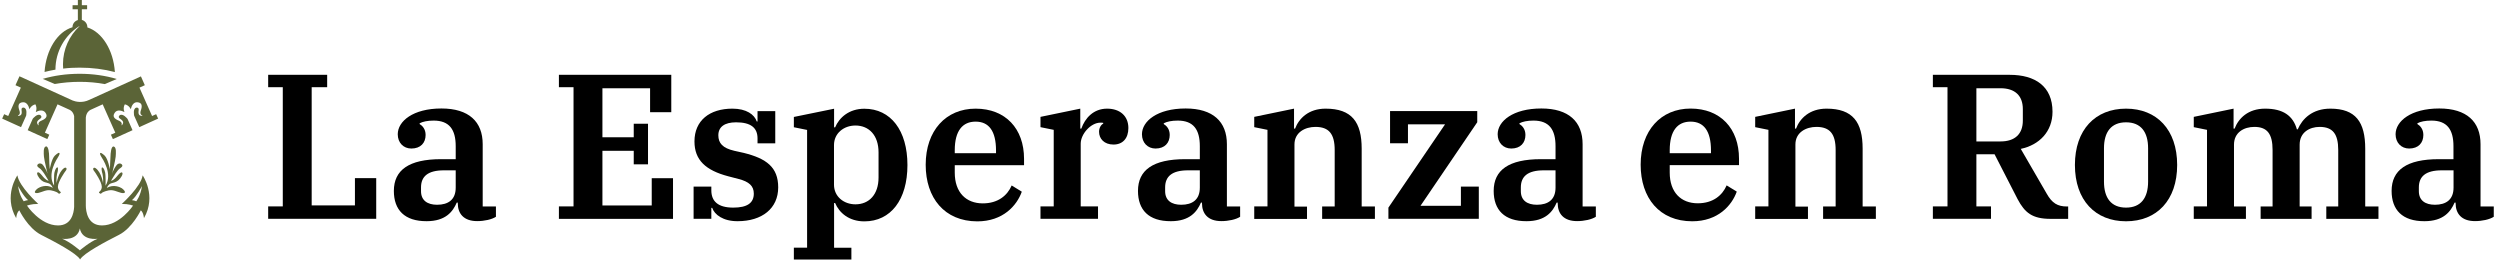
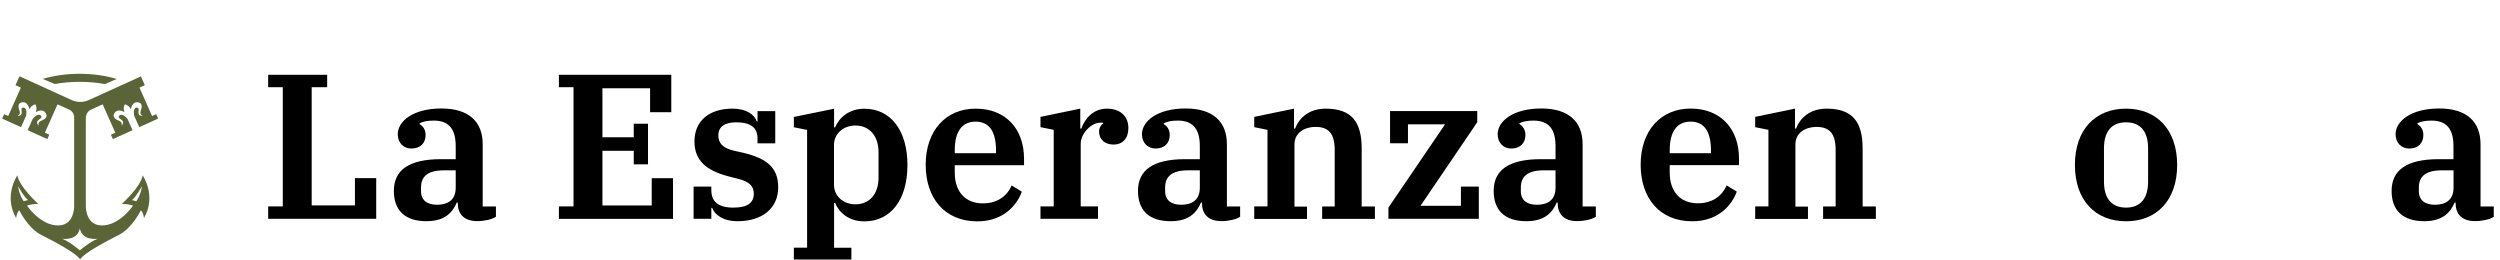
<svg xmlns="http://www.w3.org/2000/svg" version="1.1" id="Capa_1" x="0px" y="0px" viewBox="0 0 289 30" style="enable-background:new 0 0 289 30;" xml:space="preserve">
  <style type="text/css">
	.st0{fill:none;}
	.st1{fill:#5B6437;}
</style>
  <g>
    <rect class="st0" width="289" height="30" />
    <g>
-       <path class="st1" d="M9.15,3.03c0.01,0,0.03,0,0.04,0C8.02,4.12,7.28,5.69,7.28,7.42c0,0.17,0.01,0.34,0.02,0.51    c0.62-0.08,1.26-0.11,1.91-0.11c1.45,0,2.82,0.18,4.07,0.51c-0.17-2.55-1.48-4.62-3.18-5.16c0-0.01,0-0.02,0-0.03    c0-0.4-0.27-0.74-0.64-0.84V1.07h0.61V0.6H9.46V0H9v0.6H8.39v0.47H9v1.25C8.64,2.42,8.38,2.75,8.38,3.14c0,0,0,0.01,0,0.01    c-1.73,0.51-3.06,2.6-3.23,5.17c0.41-0.1,0.82-0.2,1.26-0.27C6.41,5.94,7.5,4.09,9.15,3.03z" />
      <path class="st1" d="M9.22,9.46c1.01,0,1.99,0.09,2.9,0.26l1.38-0.59c-1.28-0.38-2.74-0.6-4.28-0.6s-3,0.21-4.28,0.59l1.39,0.59    C7.24,9.55,8.21,9.46,9.22,9.46z" />
      <path class="st1" d="M14.08,23.57c0.83,0,1.3,0.2,1.3,0.2s-1.53,2.29-3.59,2.29c-1.69,0-1.86-1.68-1.87-2.28c0,0,0,0,0,0V13.59    c0.06-0.62,0.44-0.84,0.54-0.89l1.41-0.64l1.46,3.28l-0.51,0.23l0.23,0.51l2.27-1.03l-0.57-1.29l-0.02-0.03    c0,0-0.54-0.69-0.91-0.39c0,0-0.22,0.18,0.03,0.36c0.24,0.18,0.57,0.38,0.26,0.76c0,0-0.02,0.03-0.05,0.01    c-0.03-0.02-0.01-0.05,0-0.06c0,0,0.13-0.28-0.34-0.47s-0.79-0.47-0.43-0.94c0.26-0.35,0.75-0.23,1.1-0.04c0,0-0.22-0.44,0.04-0.9    v0c0.51,0.11,0.69,0.57,0.69,0.57c0.08-0.4,0.32-0.84,0.75-0.81c0.59,0.04,0.58,0.47,0.41,0.95s0.13,0.56,0.13,0.56    c0.02,0,0.05,0,0.04,0.04c0,0.03-0.03,0.03-0.03,0.03c-0.49-0.02-0.42-0.4-0.39-0.7c0.03-0.3-0.25-0.26-0.25-0.26    c-0.46,0.08-0.27,0.94-0.27,0.94l0.59,1.32l2.18-0.99l-0.23-0.51l-0.47,0.21l-1.46-3.28l0.62-0.28l-0.45-1.02l-5.96,2.71    c-0.84,0.41-1.6,0.21-1.93,0.08l-6.15-2.8L1.79,9.85l0.62,0.28l-1.46,3.28l-0.47-0.21l-0.23,0.51l2.18,0.99l0.59-1.32    c0,0,0.19-0.86-0.28-0.94c0,0-0.28-0.05-0.25,0.26c0.03,0.3,0.1,0.68-0.39,0.7c0,0-0.03,0-0.03-0.03c0-0.04,0.03-0.04,0.04-0.04    c0,0,0.3-0.09,0.13-0.56c-0.17-0.48-0.18-0.91,0.41-0.95c0.43-0.03,0.67,0.41,0.75,0.81c0,0,0.18-0.45,0.69-0.57v0    c0.25,0.46,0.04,0.9,0.04,0.9c0.35-0.2,0.83-0.31,1.1,0.04c0.36,0.47,0.03,0.75-0.43,0.94c-0.47,0.19-0.34,0.47-0.34,0.47    c0.01,0.02,0.03,0.04,0,0.06c-0.03,0.02-0.05-0.01-0.05-0.01c-0.31-0.38,0.02-0.58,0.26-0.76c0.24-0.18,0.03-0.36,0.03-0.36    c-0.36-0.3-0.91,0.38-0.91,0.38l-0.02,0.04L3.2,15.05l2.27,1.03l0.23-0.51l-0.51-0.23l1.46-3.28l1.39,0.63l0,0    c0,0,0.41,0.16,0.53,0.73v10.51c-0.04,0.69-0.3,2.13-1.86,2.13c-2.06,0-3.59-2.29-3.59-2.29s0.47-0.2,1.3-0.2c0,0-2.21-2-2.41-3.3    c0,0-1.65,2.35-0.14,4.95c0,0,0.03-0.62,0.36-0.91c0,0,0.99,2.06,2.53,2.84s4.09,2.12,4.5,2.84c0.41-0.72,2.95-2.06,4.49-2.84    s2.53-2.84,2.53-2.84c0.33,0.29,0.36,0.91,0.36,0.91c1.5-2.6-0.15-4.95-0.15-4.95C16.3,21.58,14.08,23.57,14.08,23.57z     M2.75,23.27c0,0-0.51-0.62-0.66-1.76c0,0,0.6,1.16,1.16,1.63c0,0-0.13,0-0.28,0.05C2.81,23.23,2.75,23.27,2.75,23.27z     M9.23,28.94L9.23,28.94L9.23,28.94L9.23,28.94L9.23,28.94c0,0-1.14-0.99-2.05-1.34c0,0,1.77,0.28,2.05-1.19v0l0,0l0,0v0    c0.29,1.47,2.05,1.19,2.05,1.19C10.37,27.96,9.23,28.94,9.23,28.94z M15.75,23.27c0,0-0.06-0.03-0.22-0.08    c-0.15-0.04-0.28-0.05-0.28-0.05c0.56-0.47,1.16-1.63,1.16-1.63C16.26,22.64,15.75,23.27,15.75,23.27z" />
-       <path class="st1" d="M4.39,21.76c-0.19,0.12-0.57,0.51-0.22,0.56c0.35,0.05,0.86-0.28,1.35-0.33c0.49-0.05,1.07,0.24,1.07,0.24    s0.07,0.03,0.17,0.13c0.08,0.09,0.18-0.01,0.25-0.07c0.07-0.06-0.08-0.17-0.08-0.17c-0.29-0.26-0.23-0.58-0.23-0.58    c0-0.51,0.79-1.68,0.89-1.79s0.14-0.26,0.06-0.34c-0.08-0.08-0.24,0.02-0.24,0.02c-0.69,0.49-0.86,1.74-0.86,1.74    C6.47,20.67,6.6,20.1,6.6,20.1c0.09-0.26,0.16-0.72,0.05-0.75c-0.11-0.02-0.25,0.16-0.35,0.57c-0.09,0.38-0.05,1.54-0.05,1.54    c-0.85-1.38,0.35-3.11,0.48-3.33c0.13-0.22,0.22-0.4,0.11-0.46c-0.11-0.05-0.49,0.31-0.49,0.31c-0.39,0.37-0.6,1.58-0.6,1.58    c-0.03-0.2-0.07-1.06-0.07-1.45s-0.07-1.26-0.38-1.18s-0.25,0.79-0.22,1.18s0.42,1.98,0.42,1.98c-0.07-0.3-0.42-0.9-0.57-1.06    s-0.42-0.2-0.58-0.01c-0.16,0.2,0.15,0.38,0.28,0.47c0.13,0.09,0.35,0.39,0.45,0.53s0.54,0.88,0.54,0.88    c-0.38-0.09-0.67-0.51-0.76-0.61s-0.37-0.47-0.53-0.35c-0.15,0.12,0.14,0.64,0.45,0.9s0.51,0.23,0.84,0.35s0.48,0.52,0.48,0.52    C5.34,21.26,4.58,21.64,4.39,21.76z" />
-       <path class="st1" d="M11.46,22.29c0.07,0.06,0.17,0.16,0.25,0.07c0.1-0.1,0.17-0.13,0.17-0.13s0.58-0.29,1.07-0.24    c0.49,0.05,1,0.38,1.35,0.33c0.35-0.05-0.03-0.44-0.22-0.56c-0.19-0.12-0.95-0.49-1.73-0.04c0,0,0.15-0.41,0.48-0.52    s0.53-0.1,0.84-0.35s0.61-0.77,0.45-0.9c-0.15-0.12-0.44,0.25-0.53,0.35s-0.38,0.52-0.76,0.61c0,0,0.44-0.74,0.54-0.88    c0.1-0.14,0.32-0.44,0.45-0.53c0.13-0.09,0.44-0.28,0.28-0.47c-0.16-0.2-0.44-0.15-0.58,0.01c-0.15,0.16-0.51,0.76-0.57,1.06    c0,0,0.39-1.58,0.42-1.98c0.03-0.4,0.1-1.1-0.22-1.18c-0.31-0.08-0.37,0.79-0.38,1.18s-0.05,1.25-0.07,1.45c0,0-0.21-1.2-0.6-1.58    c0,0-0.38-0.36-0.49-0.31c-0.11,0.05-0.02,0.24,0.11,0.46c0.13,0.22,1.33,1.95,0.48,3.33c0,0,0.04-1.16-0.05-1.54    c-0.1-0.41-0.24-0.59-0.35-0.57s-0.04,0.48,0.05,0.75c0,0,0.12,0.57,0.06,1.07c0,0-0.17-1.25-0.86-1.74c0,0-0.16-0.1-0.24-0.02    c-0.08,0.08-0.04,0.23,0.06,0.34c0.1,0.11,0.88,1.27,0.89,1.79c0,0,0.06,0.31-0.23,0.58C11.54,22.12,11.39,22.22,11.46,22.29z" />
    </g>
    <g>
      <path d="M31,23.86h1.69V10.08H31V8.65h6.82v1.43h-1.79v13.66h5v-3.15h2.46v4.7H31L31,23.86L31,23.86z" />
      <path d="M45.53,22.07c0-2.41,1.74-3.67,5.46-3.67h1.69v-1.5c0-1.93-0.74-2.96-2.55-2.96c-0.71,0-1.26,0.12-1.62,0.31v0.09    c0.31,0.19,0.69,0.57,0.69,1.26c0,0.91-0.57,1.57-1.65,1.57c-0.91,0-1.57-0.67-1.57-1.65c0-1.5,1.76-2.98,5.05-2.98    c3.17,0,4.77,1.53,4.77,4.13v7.2h1.53v1.19c-0.48,0.31-1.33,0.5-2.17,0.5c-1.57,0-2.24-0.88-2.24-2.07v-0.07H52.8    c-0.45,1.05-1.29,2.15-3.48,2.15C46.77,25.58,45.53,24.27,45.53,22.07z M52.68,21.69v-2h-1.36c-1.88,0-2.65,0.72-2.65,1.98v0.43    c0,1.07,0.74,1.57,1.86,1.57C51.8,23.67,52.68,23.1,52.68,21.69z" />
      <path d="M64.61,23.86h1.69V10.08h-1.69V8.65H77.6v4.32h-2.45V10.2h-5.51v5.67h3.62V14.3h1.65V19h-1.65v-1.57h-3.62v6.32h5.7v-3.15    h2.46v4.7H64.61L64.61,23.86L64.61,23.86z" />
      <path d="M82.33,24.03h-0.1v1.26h-2.05v-3.72h2.05V22c0,1.26,0.76,2,2.53,2c1.6,0,2.38-0.52,2.38-1.62c0-0.88-0.55-1.38-1.76-1.69    l-1.19-0.31c-2.62-0.69-3.91-1.88-3.91-4.03c0-2.41,1.74-3.79,4.39-3.79c1.62,0,2.55,0.69,2.81,1.48h0.09v-1.19h2.05v3.72h-2.05    v-0.57c0-1.22-0.76-1.86-2.48-1.86c-1.33,0-2.05,0.53-2.05,1.5c0,0.91,0.5,1.48,1.84,1.79L86,17.68c2.6,0.65,3.96,1.65,3.96,3.98    c0,2.43-1.86,3.91-4.69,3.91C83.6,25.58,82.6,24.82,82.33,24.03z" />
      <path d="M91.77,28.63h1.53V15.02l-1.53-0.31v-1.19l4.65-0.95v2.15h0.12c0.48-1.14,1.62-2.15,3.38-2.15c3.05,0,4.98,2.51,4.98,6.51    c0,4.01-1.93,6.51-4.98,6.51c-1.79,0-2.91-1-3.38-2.12h-0.12v5.17h2v1.43h-6.65V28.63z M101.56,20.52v-2.91    c0-1.96-1.1-3.1-2.67-3.1c-1.33,0-2.48,0.88-2.48,2.26v4.58c0,1.38,1.14,2.27,2.48,2.27C100.47,23.62,101.56,22.48,101.56,20.52z" />
      <path d="M107.01,19.05c0-3.96,2.34-6.49,5.77-6.49c3.46,0,5.6,2.31,5.6,5.8v0.74h-8.01v0.86c0,2.29,1.31,3.55,3.24,3.55    c1.76,0,2.84-0.91,3.34-2.07l1.17,0.72c-0.57,1.6-2.17,3.43-5.15,3.43C109.18,25.58,107.01,22.88,107.01,19.05z M110.37,17.71    h4.77V17.4c0-2.26-0.83-3.34-2.36-3.34c-1.5,0-2.41,1.05-2.41,3.31C110.37,17.38,110.37,17.71,110.37,17.71z" />
      <path d="M120.28,23.86h1.53v-8.85l-1.53-0.31v-1.19l4.6-0.95v2.31H125c0.43-1.22,1.41-2.31,2.98-2.31c1.5,0,2.46,0.86,2.46,2.24    c0,1.19-0.65,1.91-1.72,1.91c-1.07,0-1.67-0.67-1.67-1.48c0-0.45,0.24-0.83,0.48-0.93v-0.1c-0.1-0.02-0.19-0.02-0.33-0.02    c-1.1,0-2.27,1.31-2.27,2.43v7.25h2v1.43h-6.65L120.28,23.86L120.28,23.86z" />
      <path d="M131.55,22.07c0-2.41,1.74-3.67,5.46-3.67h1.69v-1.5c0-1.93-0.74-2.96-2.55-2.96c-0.72,0-1.26,0.12-1.62,0.31v0.09    c0.31,0.19,0.69,0.57,0.69,1.26c0,0.91-0.57,1.57-1.64,1.57c-0.91,0-1.57-0.67-1.57-1.65c0-1.5,1.76-2.98,5.05-2.98    c3.17,0,4.77,1.53,4.77,4.13v7.2h1.53v1.19c-0.48,0.31-1.34,0.5-2.17,0.5c-1.57,0-2.24-0.88-2.24-2.07v-0.07h-0.12    c-0.45,1.05-1.29,2.15-3.48,2.15C132.79,25.58,131.55,24.27,131.55,22.07z M138.7,21.69v-2h-1.36c-1.88,0-2.65,0.72-2.65,1.98    v0.43c0,1.07,0.74,1.57,1.86,1.57C137.82,23.67,138.7,23.1,138.7,21.69z" />
      <path d="M144.99,23.86h1.53v-8.85l-1.53-0.31v-1.19l4.6-0.95v2.31h0.12c0.45-1.19,1.57-2.31,3.53-2.31c3.03,0,4.17,1.55,4.17,4.63    v6.68h1.53v1.43h-6.1v-1.43h1.45v-6.53c0-1.86-0.67-2.67-2.22-2.67c-1.19,0-2.43,0.62-2.43,2.03v7.18h1.45v1.43h-6.1L144.99,23.86    L144.99,23.86z" />
      <path d="M160.5,24l6.55-9.63h-4.29v2.19h-2.07v-3.72h10.08v1.29l-6.56,9.66h4.67v-2.22h2.07v3.72H160.5V24z" />
      <path d="M172.67,22.07c0-2.41,1.74-3.67,5.46-3.67h1.69v-1.5c0-1.93-0.74-2.96-2.55-2.96c-0.72,0-1.26,0.12-1.62,0.31v0.09    c0.31,0.19,0.69,0.57,0.69,1.26c0,0.91-0.57,1.57-1.64,1.57c-0.91,0-1.57-0.67-1.57-1.65c0-1.5,1.76-2.98,5.05-2.98    c3.17,0,4.77,1.53,4.77,4.13v7.2h1.53v1.19c-0.48,0.31-1.34,0.5-2.17,0.5c-1.57,0-2.24-0.88-2.24-2.07v-0.07h-0.12    c-0.45,1.05-1.29,2.15-3.48,2.15C173.91,25.58,172.67,24.27,172.67,22.07z M179.82,21.69v-2h-1.36c-1.88,0-2.65,0.72-2.65,1.98    v0.43c0,1.07,0.74,1.57,1.86,1.57C178.94,23.67,179.82,23.1,179.82,21.69z" />
      <g>
        <path d="M189.66,19.04c0-3.96,2.34-6.49,5.77-6.49c3.46,0,5.6,2.31,5.6,5.8v0.74h-8.01v0.86c0,2.29,1.31,3.55,3.24,3.55     c1.76,0,2.84-0.91,3.34-2.07l1.17,0.72c-0.57,1.6-2.17,3.43-5.15,3.43C191.83,25.58,189.66,22.88,189.66,19.04z M193.02,17.71     h4.77V17.4c0-2.26-0.83-3.34-2.36-3.34c-1.5,0-2.41,1.05-2.41,3.31C193.02,17.38,193.02,17.71,193.02,17.71z" />
        <path d="M202.9,23.86h1.53v-8.85l-1.53-0.31v-1.19l4.6-0.95v2.31h0.12c0.45-1.19,1.57-2.31,3.53-2.31c3.03,0,4.17,1.55,4.17,4.63     v6.68h1.53v1.43h-6.1v-1.43h1.45v-6.53c0-1.86-0.67-2.67-2.22-2.67c-1.19,0-2.43,0.62-2.43,2.03v7.18h1.45v1.43h-6.1L202.9,23.86     L202.9,23.86z" />
        <g>
-           <path d="M223.44,23.86h1.69V10.08h-1.69V8.65h8.89c2.91,0,4.94,1.31,4.94,4.27c0,2.29-1.53,3.84-3.67,4.29l3,5.18      c0.62,1.1,1.26,1.48,2.34,1.48h0.14v1.43h-2.03c-2.12,0-2.98-0.71-3.81-2.27l-2.67-5.2h-2.1v6.03h1.69v1.43h-6.72L223.44,23.86      L223.44,23.86z M228.47,16.35h2.79c1.67,0,2.58-0.86,2.58-2.41v-1.33c0-1.55-0.91-2.41-2.58-2.41h-2.79V16.35z" />
          <path d="M239.86,19.07c0-4.08,2.36-6.51,5.91-6.51s5.91,2.43,5.91,6.51s-2.36,6.51-5.91,6.51S239.86,23.15,239.86,19.07z       M248.32,21v-3.86c0-1.88-0.83-3-2.55-3c-1.72,0-2.55,1.12-2.55,3V21c0,1.88,0.83,3,2.55,3C247.48,24,248.32,22.88,248.32,21z" />
-           <path d="M253.6,23.86h1.53v-8.85l-1.53-0.31v-1.19l4.6-0.95v2.31h0.12c0.45-1.19,1.55-2.31,3.53-2.31      c2.07,0,3.22,0.81,3.67,2.39h0.1c0.52-1.22,1.69-2.39,3.77-2.39c2.93,0,4.03,1.55,4.03,4.63v6.68h1.53v1.43h-6.03v-1.43h1.38      v-6.53c0-1.86-0.64-2.67-2.15-2.67c-1.17,0-2.31,0.64-2.31,2.05v7.15h1.38v1.43h-5.89v-1.43h1.38v-6.53      c0-1.86-0.62-2.67-2.1-2.67c-1.22,0-2.36,0.64-2.36,2.05v7.15h1.38v1.43h-6.03L253.6,23.86L253.6,23.86z" />
          <path d="M276.47,22.07c0-2.41,1.74-3.67,5.46-3.67h1.69v-1.5c0-1.93-0.74-2.96-2.55-2.96c-0.72,0-1.27,0.12-1.62,0.31v0.09      c0.31,0.19,0.69,0.57,0.69,1.26c0,0.91-0.57,1.57-1.64,1.57c-0.91,0-1.57-0.67-1.57-1.65c0-1.5,1.76-2.98,5.05-2.98      c3.17,0,4.77,1.53,4.77,4.13v7.2h1.53v1.19c-0.48,0.31-1.34,0.5-2.17,0.5c-1.57,0-2.24-0.88-2.24-2.07v-0.07h-0.12      c-0.45,1.05-1.29,2.15-3.48,2.15C277.71,25.58,276.47,24.26,276.47,22.07z M283.63,21.69v-2h-1.36c-1.88,0-2.65,0.72-2.65,1.98      v0.43c0,1.07,0.74,1.57,1.86,1.57C282.74,23.67,283.63,23.1,283.63,21.69z" />
        </g>
      </g>
    </g>
  </g>
</svg>